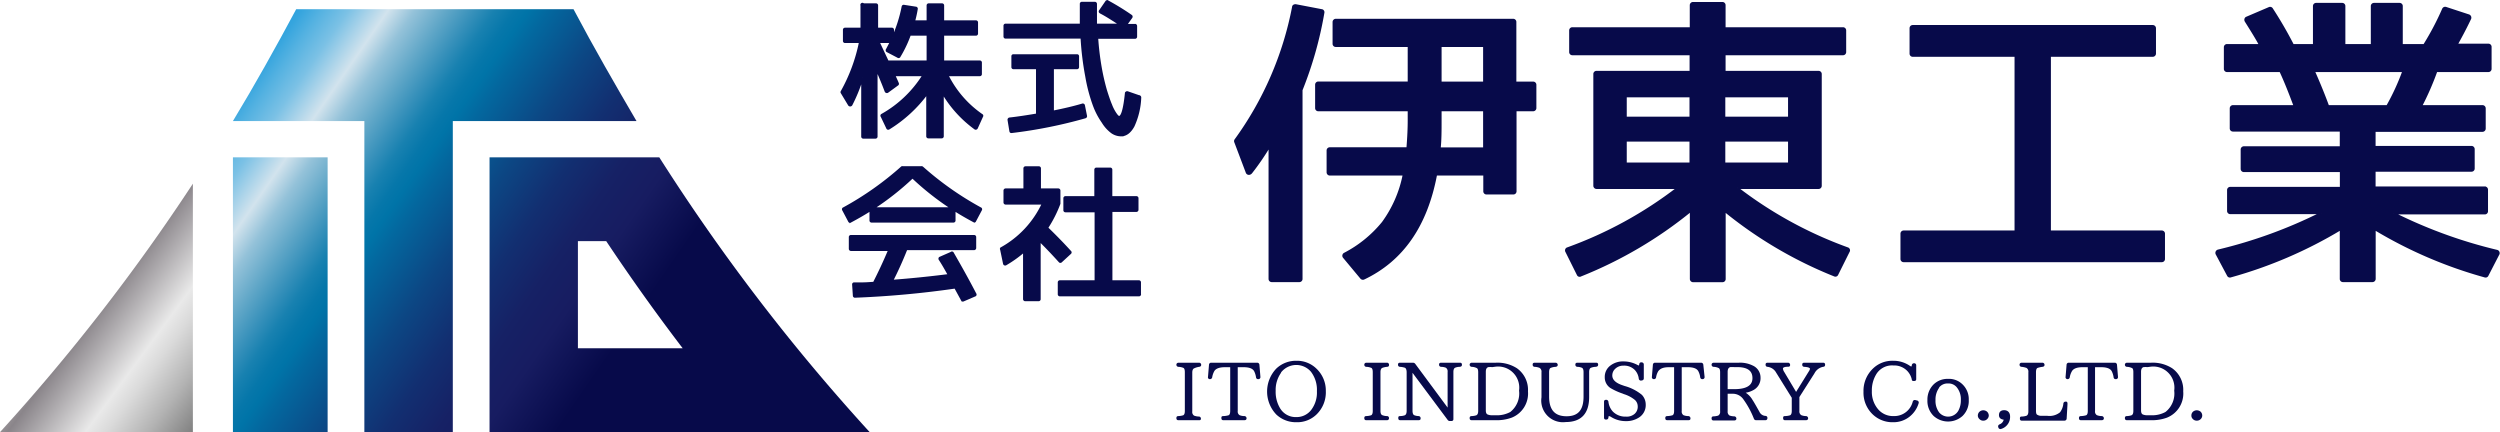
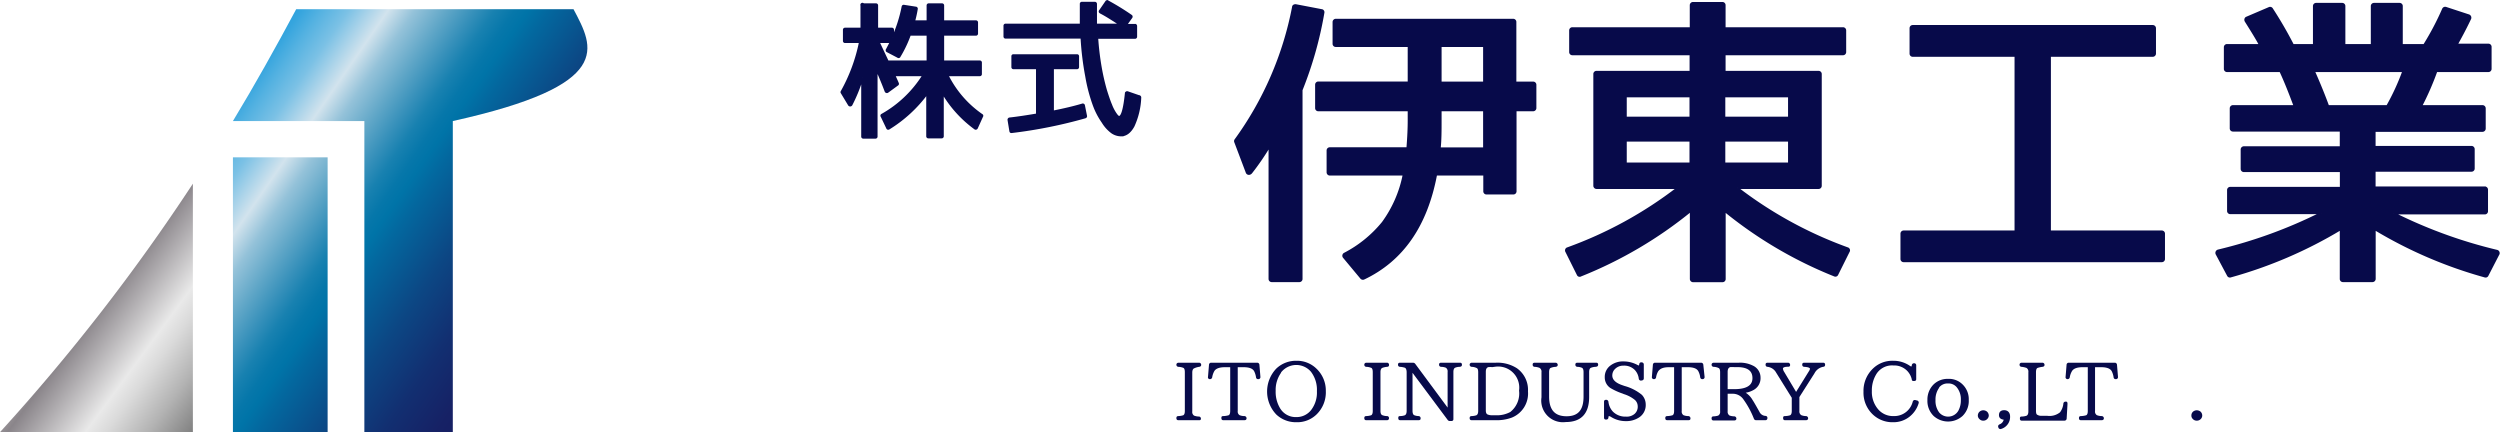
<svg xmlns="http://www.w3.org/2000/svg" xmlns:xlink="http://www.w3.org/1999/xlink" viewBox="0 0 272.19 47.05">
  <defs>
    <style>.cls-1{fill:url(#名称未設定グラデーション_3);}.cls-2{fill:url(#名称未設定グラデーション_3-2);}.cls-3{fill:url(#シルバー_2);}.cls-4{fill:url(#名称未設定グラデーション_3-3);}.cls-5,.cls-6{fill:#070a4a;stroke:#070a4a;}.cls-5{stroke-width:0.23px;}.cls-6{stroke-linecap:round;stroke-linejoin:round;stroke-width:0.2px;}</style>
    <linearGradient id="名称未設定グラデーション_3" x1="19.13" y1="2.09" x2="68.2" y2="36" gradientUnits="userSpaceOnUse">
      <stop offset="0" stop-color="#0090d9" />
      <stop offset="0.05" stop-color="#0391d9" />
      <stop offset="0.1" stop-color="#0d95da" />
      <stop offset="0.14" stop-color="#1e9cdc" />
      <stop offset="0.18" stop-color="#36a5de" />
      <stop offset="0.21" stop-color="#55b2e1" />
      <stop offset="0.25" stop-color="#7bc1e5" />
      <stop offset="0.28" stop-color="#a7d2e9" />
      <stop offset="0.31" stop-color="#d2e3ed" />
      <stop offset="0.35" stop-color="#94c2d9" />
      <stop offset="0.4" stop-color="#5fa6c7" />
      <stop offset="0.44" stop-color="#3690ba" />
      <stop offset="0.47" stop-color="#1881b0" />
      <stop offset="0.5" stop-color="#0677aa" />
      <stop offset="0.52" stop-color="#0074a8" />
      <stop offset="0.55" stop-color="#03689f" />
      <stop offset="0.65" stop-color="#0c4784" />
      <stop offset="0.74" stop-color="#122f71" />
      <stop offset="0.82" stop-color="#162165" />
      <stop offset="0.89" stop-color="#171c61" />
      <stop offset="1" stop-color="#070a4a" />
    </linearGradient>
    <linearGradient id="名称未設定グラデーション_3-2" x1="8.78" y1="17.06" x2="57.85" y2="50.98" xlink:href="#名称未設定グラデーション_3" />
    <linearGradient id="シルバー_2" x1="5.18" y1="29.62" x2="26.32" y2="45.18" gradientUnits="userSpaceOnUse">
      <stop offset="0" stop-color="#e1dfdc" />
      <stop offset="0" stop-color="#dad7d4" />
      <stop offset="0.06" stop-color="#ccc8c7" />
      <stop offset="0.19" stop-color="#a6a1a4" />
      <stop offset="0.26" stop-color="#8a858a" />
      <stop offset="0.52" stop-color="#e9e9e9" />
      <stop offset="0.59" stop-color="#dadada" />
      <stop offset="0.73" stop-color="#b3b3b3" />
      <stop offset="0.88" stop-color="gray" />
      <stop offset="1" stop-color="#cccdcd" />
      <stop offset="1" stop-color="#a5a5a6" />
    </linearGradient>
    <linearGradient id="名称未設定グラデーション_3-3" x1="19.19" y1="1.99" x2="68.27" y2="35.91" xlink:href="#名称未設定グラデーション_3" />
  </defs>
  <g id="レイヤー_2" data-name="レイヤー 2">
    <g id="main">
-       <path class="cls-1" d="M71.78,17.13H53.3V47.05H94.69A216.37,216.37,0,0,1,71.78,17.13ZM62.92,37.92V26.25H66q4,6,8.33,11.67Z" />
      <rect class="cls-2" x="25.36" y="17.13" width="10.31" height="29.92" />
      <path class="cls-3" d="M0,47.05H21V20A216.85,216.85,0,0,1,0,47.05Z" />
-       <path class="cls-4" d="M32.25,1C30,5.2,27.74,9.25,25.36,13.18H39.67V47.05H49.3V13.18h20C67,9.25,64.66,5.2,62.44,1Z" />
+       <path class="cls-4" d="M32.25,1C30,5.2,27.74,9.25,25.36,13.18H39.67V47.05H49.3V13.18C67,9.25,64.66,5.2,62.44,1Z" />
      <path class="cls-5" d="M106.18,14a12.86,12.86,0,0,1-3.54-3.9v4.74a.11.11,0,0,1-.11.11h-1.46a.11.11,0,0,1-.11-.11V10.13A14.78,14.78,0,0,1,96.76,14a.11.11,0,0,1-.16-.07L96,12.67a.11.11,0,0,1,0-.15,12.56,12.56,0,0,0,4.55-4.34H97.35l.23.51c.07.16.13.29.16.37a.12.12,0,0,1,0,.13L96.63,10a.14.14,0,0,1-.2-.07c-.31-.82-.64-1.62-1-2.41v7.35a.11.11,0,0,1-.12.11H94a.11.11,0,0,1-.12-.11V8.46a17.32,17.32,0,0,1-1.19,2.95.15.15,0,0,1-.25,0l-.8-1.33a.09.09,0,0,1,0-.1,18.41,18.41,0,0,0,2-5.41H92a.11.11,0,0,1-.11-.11V3.24A.11.11,0,0,1,92,3.13h1.8V.59A.11.11,0,0,1,94,.48h1.37a.11.11,0,0,1,.12.11V3.13H97.1a.11.11,0,0,1,.12.11v.84A15.47,15.47,0,0,0,98.28.74a.11.11,0,0,1,.14-.1l1.29.2a.11.11,0,0,1,.1.13,13,13,0,0,1-.3,1.36H101V.59a.11.11,0,0,1,.11-.11h1.46a.11.11,0,0,1,.11.11V2.33h3.58a.11.11,0,0,1,.11.11V3.66a.11.11,0,0,1-.11.11h-3.58V6.7h4a.11.11,0,0,1,.11.12V8.06a.11.11,0,0,1-.11.12h-3.54a11.43,11.43,0,0,0,3.78,4.36.1.1,0,0,1,0,.13l-.57,1.26A.13.13,0,0,1,106.18,14ZM99.06,3.77a13.14,13.14,0,0,1-1.15,2.41.11.11,0,0,1-.15,0l-1.18-.62a.13.13,0,0,1,0-.18L97,4.57H95.65c.21.46.55,1.17,1,2.13H101V3.77Z" />
      <path class="cls-5" d="M124.14,10.6a8.12,8.12,0,0,1-.74,3.13c-.38.69-.84,1-1.34,1a1.76,1.76,0,0,1-1-.32,3.91,3.91,0,0,1-1-1.11,8,8,0,0,1-1-1.95,17.92,17.92,0,0,1-.79-3.05,31.94,31.94,0,0,1-.51-4.21h-8.27a.11.11,0,0,1-.12-.11V2.8a.11.11,0,0,1,.12-.11h8.19c0-.49,0-1.23,0-2.26a.11.11,0,0,1,.11-.12h1.41a.12.12,0,0,1,.12.12c0,.8,0,1.55,0,2.26H122c-.79-.51-1.53-1-2.22-1.35a.12.12,0,0,1,0-.18l.69-1s.1-.06.15,0a27.31,27.31,0,0,1,2.55,1.57.13.13,0,0,1,0,.17l-.59.82h1a.11.11,0,0,1,.11.11V4a.11.11,0,0,1-.11.11h-4.13a30.36,30.36,0,0,0,.39,3.26,24.29,24.29,0,0,0,.56,2.44c.2.64.38,1.18.57,1.63a4.49,4.49,0,0,0,.53,1c.14.2.26.3.34.3.33,0,.57-.87.75-2.58a.13.13,0,0,1,.17-.11l1.33.46A.13.13,0,0,1,124.14,10.6Zm-6,2.17a51.23,51.23,0,0,1-8,1.6c-.07,0-.11,0-.13-.1l-.2-1.22a.13.13,0,0,1,.1-.14c.82-.09,1.82-.24,3-.44V7.42h-2.57a.11.11,0,0,1-.11-.11V6.13a.1.1,0,0,1,.11-.11h6.92a.1.1,0,0,1,.11.11V7.31a.11.11,0,0,1-.11.11h-2.63v4.74c1.27-.25,2.35-.51,3.22-.77a.12.12,0,0,1,.16.1l.23,1.15A.12.12,0,0,1,118.11,12.77Z" />
-       <path class="cls-5" d="M106.09,24.12c-.86-.46-1.58-.88-2.17-1.26V24a.11.11,0,0,1-.11.12H94.89a.11.11,0,0,1-.11-.12V22.86c-.59.38-1.31.8-2.17,1.26a.1.1,0,0,1-.16-.05l-.64-1.21a.12.12,0,0,1,0-.15,33.79,33.79,0,0,0,6.39-4.5.1.1,0,0,1,.07,0h2.06a.06.06,0,0,1,.05,0l.07.05a34,34,0,0,0,6.34,4.45.12.12,0,0,1,0,.15l-.64,1.21A.1.1,0,0,1,106.09,24.12Zm-1.32,8.59L104,31.3a104.46,104.46,0,0,1-10.92,1,.11.11,0,0,1-.11-.12l-.08-1.21a.1.1,0,0,1,.11-.11c.15,0,.43,0,.82,0,.57,0,1-.05,1.33-.06.55-1.07,1.11-2.26,1.67-3.59H92.65a.12.12,0,0,1-.12-.12V25.81a.11.11,0,0,1,.12-.11h13.4a.11.11,0,0,1,.12.11V27a.12.12,0,0,1-.12.12H98.68c-.48,1.21-1,2.36-1.56,3.46,2-.15,4-.35,6.2-.63-.37-.67-.69-1.23-1-1.7a.13.13,0,0,1,0-.17l1.25-.55a.1.1,0,0,1,.15,0c.8,1.39,1.64,2.88,2.46,4.46a.12.12,0,0,1,0,.16l-1.3.56A.13.13,0,0,1,104.77,32.71ZM99.35,19.3a30.17,30.17,0,0,1-4.29,3.38h8.58A30.17,30.17,0,0,1,99.35,19.3Z" />
-       <path class="cls-5" d="M115.37,28.47c-.67-.74-1.39-1.51-2.18-2.28v6.37a.11.11,0,0,1-.11.12h-1.46a.12.12,0,0,1-.12-.12V27.35a13.23,13.23,0,0,1-2,1.43.12.12,0,0,1-.18-.09L109,27.15a.09.09,0,0,1,0-.11,10.72,10.72,0,0,0,4.55-4.88h-4.06a.12.12,0,0,1-.12-.12V20.75a.12.12,0,0,1,.12-.12h2.05V18.34a.11.11,0,0,1,.11-.12h1.46a.11.11,0,0,1,.11.12v2.29h2a.12.12,0,0,1,.12.12v1.42A13.41,13.41,0,0,1,114,24.81c.9.87,1.75,1.74,2.52,2.59a.1.1,0,0,1,0,.16l-1,.92A.1.1,0,0,1,115.37,28.47ZM124,32.15h-8.61a.11.11,0,0,1-.11-.11v-1.3a.11.11,0,0,1,.11-.11h3.9V23H116a.11.11,0,0,1-.11-.12V21.58a.11.11,0,0,1,.11-.11h3.26v-3a.11.11,0,0,1,.12-.11h1.49a.11.11,0,0,1,.12.11v3h2.73a.11.11,0,0,1,.12.11v1.26a.12.12,0,0,1-.12.12H121v7.67h3a.11.11,0,0,1,.11.11V32A.11.11,0,0,1,124,32.15Z" />
      <path class="cls-5" d="M144.08,1.38A41.25,41.25,0,0,1,141.7,9.8V30.36a.23.23,0,0,1-.23.24h-3a.23.23,0,0,1-.24-.24V15.87a27.78,27.78,0,0,1-2,2.92c-.17.21-.44.17-.5-.07l-1.23-3.25a.23.23,0,0,1,0-.21A36.22,36.22,0,0,0,140.79.77c0-.13.13-.2.27-.2l2.82.54A.22.22,0,0,1,144.08,1.38ZM166.92,12H165v8.82a.23.23,0,0,1-.23.24h-2.92a.23.23,0,0,1-.24-.24V19h-5.26c-1.05,5.57-3.66,9.33-7.87,11.33a.25.25,0,0,1-.27-.06L146.32,28a.24.24,0,0,1,.07-.37,13.21,13.21,0,0,0,4.17-3.39A13.13,13.13,0,0,0,152.84,19h-8.05a.24.24,0,0,1-.24-.24V16.38a.23.23,0,0,1,.24-.23h8.45c.1-1.23.14-2.24.14-3V12h-9.84a.23.23,0,0,1-.24-.24V9.22a.23.23,0,0,1,.24-.23h9.84V5h-7.94a.23.23,0,0,1-.24-.24V2.4a.24.24,0,0,1,.24-.24h19.31a.23.23,0,0,1,.23.24V9h1.94a.23.23,0,0,1,.24.23v2.51A.24.24,0,0,1,166.92,12Zm-10.08,0v1.16c0,1,0,2.07-.1,3h4.85V12Zm0-7V9h4.75V5Z" />
      <path class="cls-5" d="M199.77,30a45.86,45.86,0,0,1-12-7.06v7.43a.23.23,0,0,1-.24.24h-3.19a.24.24,0,0,1-.24-.24V22.93a45.86,45.86,0,0,1-12,7.06.21.21,0,0,1-.31-.1l-1.25-2.51a.23.23,0,0,1,.14-.34,44.23,44.23,0,0,0,12-6.58h-8.85a.24.24,0,0,1-.24-.24V8.07a.23.23,0,0,1,.24-.24h10.24V5.9H171.2a.23.23,0,0,1-.24-.24V3.32a.23.23,0,0,1,.24-.24h12.89V.57a.24.24,0,0,1,.24-.24h3.19a.23.23,0,0,1,.24.24V3.08h12.89a.23.23,0,0,1,.24.24V5.66a.23.23,0,0,1-.24.24H187.76V7.83H198a.23.23,0,0,1,.23.24V20.22a.23.23,0,0,1-.23.24h-8.86a44.46,44.46,0,0,0,12,6.58.22.22,0,0,1,.13.34l-1.25,2.51A.21.21,0,0,1,199.77,30ZM177,10.48v2.34h7.06V10.48Zm0,4.82v2.51h7.06V15.3Zm10.73-4.82v2.34h7.06V10.48Zm0,4.82v2.51h7.06V15.3Z" />
      <path class="cls-5" d="M235.37,28.43h-28.1a.23.23,0,0,1-.24-.24V25.44a.23.23,0,0,1,.24-.23h12.18V6.07h-11.2a.23.23,0,0,1-.23-.24V3.08a.23.23,0,0,1,.23-.24h26.13a.24.24,0,0,1,.24.24V5.83a.24.24,0,0,1-.24.24h-11.2V25.21h12.19a.23.23,0,0,1,.23.23v2.75A.23.23,0,0,1,235.37,28.43Z" />
      <path class="cls-5" d="M270.54,30.09a48.11,48.11,0,0,1-12-5.16v5.43a.24.24,0,0,1-.24.24H255.1a.23.23,0,0,1-.24-.24V24.93a48.11,48.11,0,0,1-12,5.16.22.22,0,0,1-.27-.1l-1.23-2.31a.26.26,0,0,1,.17-.4,51.77,51.77,0,0,0,11.2-4.08h-9.91a.23.23,0,0,1-.23-.23V20.69a.23.23,0,0,1,.23-.23h12.05V18.62H244.31a.23.23,0,0,1-.24-.23V16.28a.24.24,0,0,1,.24-.24h10.55V14.21H243.12a.23.23,0,0,1-.24-.24V11.8a.24.24,0,0,1,.24-.24h6.72c-.54-1.45-1.05-2.74-1.56-3.83h-5.8a.23.23,0,0,1-.24-.24V5.15a.23.23,0,0,1,.24-.24h3.59c-.27-.54-.81-1.42-1.56-2.61-.1-.17,0-.34.1-.37L247.09.87a.23.23,0,0,1,.27.11,44.08,44.08,0,0,1,2.28,3.93h2.3V.67a.23.23,0,0,1,.24-.24H255a.23.23,0,0,1,.24.24V4.91h3V.67a.23.23,0,0,1,.23-.24h2.79a.23.23,0,0,1,.23.24V4.91h2.45A30.25,30.25,0,0,0,266,1a.24.24,0,0,1,.31-.13l2.47.81a.26.26,0,0,1,.14.38c-.58,1.22-1.09,2.13-1.46,2.81h3.46a.23.23,0,0,1,.24.24V7.49a.23.23,0,0,1-.24.24h-5.66a30.91,30.91,0,0,1-1.67,3.83h6.69a.24.24,0,0,1,.24.24V14a.24.24,0,0,1-.24.24H258.53V16h10.55a.24.24,0,0,1,.24.24v2.11a.23.23,0,0,1-.24.23H258.53v1.84h12a.23.23,0,0,1,.24.23V23a.23.23,0,0,1-.24.23h-9.91a52.17,52.17,0,0,0,11.2,4.08.25.25,0,0,1,.17.4L270.81,30A.22.22,0,0,1,270.54,30.09ZM253.47,11.56h6.45a25.27,25.27,0,0,0,1.76-3.83h-9.77C252.59,9.26,253.1,10.55,253.47,11.56Z" />
      <path class="cls-6" d="M130.54,45.65h-2.21c-.09,0-.15,0-.15-.13s.06-.11.14-.12a2.16,2.16,0,0,0,.53-.09c.17-.07.25-.26.25-.57V40.52c0-.3-.07-.49-.22-.56a1.75,1.75,0,0,0-.56-.12c-.08,0-.14-.05-.14-.13s.06-.12.15-.12h2.21a.13.13,0,0,1,.14.14c0,.07-.05.1-.14.11A2,2,0,0,0,130,40c-.19.07-.29.26-.29.57v4.22a.56.56,0,0,0,.25.55,1.59,1.59,0,0,0,.55.11c.09,0,.14.05.14.13S130.63,45.65,130.54,45.65Z" />
      <path class="cls-6" d="M137.13,41.05a.12.12,0,0,1-.14.13.12.12,0,0,1-.14-.12,2.31,2.31,0,0,0-.2-.66c-.17-.35-.59-.52-1.25-.52h-.74v4.86a.56.56,0,0,0,.25.55,1.47,1.47,0,0,0,.57.11.14.14,0,0,1,.14.15c0,.07-.05.1-.14.1h-2.25c-.1,0-.15,0-.15-.13s0-.11.15-.12a2.38,2.38,0,0,0,.56-.09c.17-.07.25-.26.25-.57V39.88h-.68c-.63,0-1.05.16-1.24.48a2.2,2.2,0,0,0-.24.7.14.14,0,0,1-.15.12.1.1,0,0,1-.11-.13l.11-1.33a.13.13,0,0,1,.14-.13h5a.14.14,0,0,1,.15.13Z" />
      <path class="cls-6" d="M143.25,40.2a3.18,3.18,0,0,1,1,2.39,3.25,3.25,0,0,1-1,2.48,2.91,2.91,0,0,1-2.1.8,3,3,0,0,1-2.12-.81,3.52,3.52,0,0,1,0-4.86,3,3,0,0,1,2.13-.82A2.91,2.91,0,0,1,143.25,40.2Zm-3.87.35a3.31,3.31,0,0,0-.59,2,3.55,3.55,0,0,0,.46,1.89,2.07,2.07,0,0,0,1.89,1.07,2.1,2.1,0,0,0,1.73-.86,3.22,3.22,0,0,0,.61-2.06,3.32,3.32,0,0,0-.68-2.19,2.2,2.2,0,0,0-3.42.11Z" />
      <path class="cls-6" d="M151,45.65h-2.22c-.09,0-.14,0-.14-.13s.05-.11.14-.12a2.16,2.16,0,0,0,.53-.09c.17-.07.25-.26.25-.57V40.52c0-.3-.07-.49-.22-.56a1.75,1.75,0,0,0-.56-.12c-.09,0-.14-.05-.14-.13s.05-.12.14-.12H151a.12.12,0,0,1,.13.14c0,.07,0,.1-.13.11a2,2,0,0,0-.51.11c-.19.07-.29.26-.29.57v4.22c0,.29.08.47.25.55a1.49,1.49,0,0,0,.55.11c.09,0,.13.05.13.13S151.09,45.65,151,45.65Z" />
      <path class="cls-6" d="M158.88,39.84a1.4,1.4,0,0,0-.48.1c-.17.07-.26.26-.26.56v5.1c0,.09,0,.14-.15.14h-.13a.19.19,0,0,1-.17-.09l-4-5.36h0v4.44c0,.29.08.48.23.56a1.45,1.45,0,0,0,.52.11.13.13,0,0,1,.13.15c0,.07,0,.1-.14.1h-1.94c-.1,0-.15,0-.15-.13s0-.11.14-.12a1.66,1.66,0,0,0,.5-.09c.18-.08.27-.27.27-.58V40.54c0-.31-.09-.51-.24-.59a2.22,2.22,0,0,0-.57-.11c-.09,0-.13-.05-.13-.13s0-.12.14-.12h1.38a.21.21,0,0,1,.18.09l3.7,5h0V40.5a.57.57,0,0,0-.24-.55,1.53,1.53,0,0,0-.54-.11c-.1,0-.15-.05-.15-.13s0-.12.15-.12h2c.09,0,.14,0,.14.12S159,39.83,158.88,39.84Z" />
      <path class="cls-6" d="M160.26,39.59h2.61a3.82,3.82,0,0,1,2.22.58,2.78,2.78,0,0,1,1.17,2.44,2.73,2.73,0,0,1-1.71,2.77,4.61,4.61,0,0,1-1.73.27h-2.56c-.09,0-.15,0-.15-.13s.06-.11.14-.12a1.89,1.89,0,0,0,.52-.09q.27-.12.27-.57V40.52c0-.27-.06-.44-.18-.52a1.44,1.44,0,0,0-.61-.16c-.08,0-.14-.05-.14-.13S160.17,39.59,160.26,39.59Zm2.21.28a2.63,2.63,0,0,0-.43,0c-.25.06-.37.27-.37.61v4.21c0,.28.09.46.26.53a1.25,1.25,0,0,0,.54.09h.33a3.14,3.14,0,0,0,1.69-.37,2.67,2.67,0,0,0,1-2.41,2.4,2.4,0,0,0-2.72-2.7Z" />
      <path class="cls-6" d="M173.69,39.84a1.74,1.74,0,0,0-.49.1c-.19.07-.28.26-.28.58v2.7c0,1.75-.82,2.63-2.45,2.63a2.26,2.26,0,0,1-2.54-2.58V40.53a.57.57,0,0,0-.27-.57,1.75,1.75,0,0,0-.56-.12c-.09,0-.13-.05-.13-.13s0-.12.14-.12h2.24a.14.14,0,0,1,.15.14c0,.07-.06.1-.14.11a1.72,1.72,0,0,0-.58.13c-.15.08-.22.26-.22.56v2.65c0,1.49.66,2.24,2,2.24s1.95-.75,1.95-2.24V40.52c0-.3-.07-.49-.24-.57a1.44,1.44,0,0,0-.51-.11c-.09,0-.14-.05-.14-.13s0-.12.14-.12h2c.09,0,.14,0,.14.12S173.78,39.83,173.69,39.84Z" />
      <path class="cls-6" d="M178.52,41.2a1.75,1.75,0,0,0-.47-1,1.71,1.71,0,0,0-1.29-.49,1.35,1.35,0,0,0-1,.4,1.07,1.07,0,0,0-.32.77c0,.51.4.9,1.18,1.16l.23.08a5,5,0,0,1,1.84.94,1.43,1.43,0,0,1,.39,1,1.49,1.49,0,0,1-.75,1.35,2.4,2.4,0,0,1-1.3.34,2.9,2.9,0,0,1-1.54-.42.78.78,0,0,0-.31-.13c-.09,0-.15.08-.16.25a.13.13,0,0,1-.15.13c-.09,0-.13,0-.13-.13V43.77c0-.09,0-.14.13-.14a.14.14,0,0,1,.15.13,2,2,0,0,0,.51,1.12,2,2,0,0,0,1.5.58,1.41,1.41,0,0,0,1-.32,1.13,1.13,0,0,0,.38-.9,1.06,1.06,0,0,0-.33-.76,3.62,3.62,0,0,0-1.23-.66l-.17-.07a6.59,6.59,0,0,1-1.29-.59,1.27,1.27,0,0,1-.57-1.09,1.43,1.43,0,0,1,.6-1.21,2.15,2.15,0,0,1,1.37-.41,3.09,3.09,0,0,1,1.44.37.46.46,0,0,0,.21.07c.06,0,.11-.06.13-.2s.06-.14.15-.14.15.05.15.14v1.5c0,.09-.05.13-.14.13A.14.14,0,0,1,178.52,41.2Z" />
      <path class="cls-6" d="M185.49,41.05a.12.12,0,0,1-.13.13.13.13,0,0,1-.15-.12,2,2,0,0,0-.2-.66c-.17-.35-.58-.52-1.24-.52H183v4.86a.57.57,0,0,0,.24.55,1.52,1.52,0,0,0,.57.11.14.14,0,0,1,.14.15c0,.07,0,.1-.14.1h-2.25c-.1,0-.15,0-.15-.13s.05-.11.15-.12a2.38,2.38,0,0,0,.56-.09c.17-.07.25-.26.25-.57V39.88h-.67c-.64,0-1,.16-1.24.48a2,2,0,0,0-.25.7.13.13,0,0,1-.15.12.11.11,0,0,1-.11-.13l.11-1.33a.13.13,0,0,1,.14-.13h5a.14.14,0,0,1,.15.13Z" />
      <path class="cls-6" d="M192.21,45.65h-1a.15.15,0,0,1-.16-.1,9.51,9.51,0,0,0-1.15-2.12,1.49,1.49,0,0,0-1.23-.66H188v2a.58.58,0,0,0,.26.56,1.73,1.73,0,0,0,.55.1.14.14,0,0,1,.14.15c0,.07-.05.1-.14.1h-2.21c-.09,0-.15,0-.15-.13s.06-.11.15-.12a2.05,2.05,0,0,0,.51-.09.57.57,0,0,0,.27-.57V40.53c0-.28-.06-.45-.18-.53a1.44,1.44,0,0,0-.61-.16c-.08,0-.14-.05-.14-.13s.06-.12.15-.12h2.72a3,3,0,0,1,1.47.3,1.33,1.33,0,0,1,.79,1.22,1.36,1.36,0,0,1-.76,1.29,2.44,2.44,0,0,1-1.09.29v0a2.17,2.17,0,0,1,1,.92c.15.22.39.65.74,1.27a.86.86,0,0,0,.73.5c.09,0,.13.05.13.13S192.3,45.65,192.21,45.65ZM188,42.47h.81c1.39,0,2.09-.44,2.09-1.3s-.59-1.3-1.75-1.3h-.35a2.74,2.74,0,0,0-.43,0c-.24.06-.37.27-.37.61Z" />
      <path class="cls-6" d="M198.47,39.84a1.44,1.44,0,0,0-1,.75l-1.66,2.61v1.54a.57.57,0,0,0,.26.55,1.44,1.44,0,0,0,.55.11.14.14,0,0,1,.14.15c0,.07-.05.1-.14.1h-2.24c-.1,0-.14,0-.14-.13s0-.11.14-.12a2.18,2.18,0,0,0,.55-.09c.17-.08.25-.27.25-.57V43.28l-1.72-2.77a1.33,1.33,0,0,0-1-.67c-.09,0-.13-.05-.13-.13s0-.12.14-.12h2.19a.13.13,0,0,1,.14.14c0,.07,0,.1-.14.1-.43,0-.64.12-.64.29a.88.88,0,0,0,.16.44l1.37,2.3,1.52-2.45a.58.58,0,0,0,.09-.26c0-.18-.23-.28-.7-.31-.1,0-.14-.05-.14-.13s0-.12.14-.12h2c.1,0,.15,0,.15.12S198.56,39.83,198.47,39.84Z" />
      <path class="cls-6" d="M208.7,43.7a.13.13,0,0,1,.1.17,2.84,2.84,0,0,1-1,1.45,2.7,2.7,0,0,1-1.69.55,3,3,0,0,1-2.12-.8,3.15,3.15,0,0,1-1-2.42,3.25,3.25,0,0,1,1-2.45,2.91,2.91,0,0,1,2.11-.82,3.05,3.05,0,0,1,1.75.51.66.66,0,0,0,.25.12c.07,0,.12-.07.15-.22a.13.13,0,0,1,.14-.14.12.12,0,0,1,.14.14v1.46c0,.09,0,.13-.14.13s-.14,0-.15-.12a2.1,2.1,0,0,0-.5-.93,2.08,2.08,0,0,0-1.59-.64,2.1,2.1,0,0,0-2,1.08,3.48,3.48,0,0,0-.45,1.81,3,3,0,0,0,.67,2,2.22,2.22,0,0,0,1.79.82,2.17,2.17,0,0,0,2.19-1.65.13.13,0,0,1,.18-.09Z" />
      <path class="cls-6" d="M213.6,41.92a2.13,2.13,0,0,1,.65,1.63,2.17,2.17,0,0,1-.65,1.67,2.25,2.25,0,0,1-3,0,2.18,2.18,0,0,1-.65-1.66,2.21,2.21,0,0,1,.66-1.65,2.07,2.07,0,0,1,1.48-.56A2,2,0,0,1,213.6,41.92Zm-2.57.26a2.28,2.28,0,0,0-.4,1.38,2.19,2.19,0,0,0,.43,1.42,1.38,1.38,0,0,0,2.23-.19,2.42,2.42,0,0,0,.3-1.22,2.16,2.16,0,0,0-.44-1.43,1.25,1.25,0,0,0-1.05-.49A1.27,1.27,0,0,0,211,42.18Z" />
      <path class="cls-6" d="M216.28,44.9a.5.5,0,0,1,.15.34.44.44,0,0,1-.15.32.46.46,0,0,1-.35.14.44.44,0,0,1-.34-.14.41.41,0,0,1-.15-.32.46.46,0,0,1,.15-.34.51.51,0,0,1,.34-.13A.54.54,0,0,1,216.28,44.9Z" />
      <path class="cls-6" d="M217.74,45.2c0-.3.16-.44.47-.44s.54.19.54.59a1.26,1.26,0,0,1-.89,1.25.14.14,0,0,1-.19-.07l0-.05c-.06-.08,0-.15.08-.19a.8.8,0,0,0,.52-.69C217.91,45.59,217.74,45.45,217.74,45.2Z" />
      <path class="cls-6" d="M225,44l-.09,1.57a.14.14,0,0,1-.15.13h-4.61c-.09,0-.13,0-.13-.13s0-.11.13-.12a1.89,1.89,0,0,0,.52-.09q.27-.12.27-.57V40.53a.58.58,0,0,0-.25-.56,2.42,2.42,0,0,0-.57-.13c-.09,0-.14-.05-.14-.13s.05-.12.14-.12h2.24a.13.13,0,0,1,.14.14c0,.07-.05.1-.14.11a2.71,2.71,0,0,0-.57.13c-.15.08-.22.26-.22.56v4.2c0,.26.05.42.15.49a.94.94,0,0,0,.61.15h.55a1.92,1.92,0,0,0,1.48-.41,2,2,0,0,0,.39-1,.13.13,0,0,1,.15-.13C225,43.81,225,43.86,225,44Z" />
      <path class="cls-6" d="M230.5,41.05a.12.12,0,0,1-.14.13.12.12,0,0,1-.14-.12,2.31,2.31,0,0,0-.2-.66c-.17-.35-.59-.52-1.25-.52H228v4.86a.56.56,0,0,0,.25.55,1.52,1.52,0,0,0,.57.11.14.14,0,0,1,.14.15c0,.07-.05.1-.14.1H226.6c-.1,0-.15,0-.15-.13s.05-.11.15-.12a2.38,2.38,0,0,0,.56-.09c.17-.07.25-.26.25-.57V39.88h-.68q-.94,0-1.23.48a2,2,0,0,0-.25.7.14.14,0,0,1-.15.12.11.11,0,0,1-.11-.13l.11-1.33a.13.13,0,0,1,.14-.13h5a.14.14,0,0,1,.15.13Z" />
-       <path class="cls-6" d="M231.6,39.59h2.61a3.82,3.82,0,0,1,2.22.58,2.78,2.78,0,0,1,1.17,2.44,2.73,2.73,0,0,1-1.71,2.77,4.65,4.65,0,0,1-1.73.27H231.6c-.09,0-.15,0-.15-.13s.06-.11.14-.12a1.88,1.88,0,0,0,.51-.09c.19-.08.27-.27.27-.57V40.52c0-.27-.05-.44-.17-.52a1.49,1.49,0,0,0-.61-.16c-.08,0-.14-.05-.14-.13S231.51,39.59,231.6,39.59Zm2.21.28a2.63,2.63,0,0,0-.43,0c-.25.06-.37.27-.37.61v4.21c0,.28.09.46.26.53a1.25,1.25,0,0,0,.54.09h.33a3.12,3.12,0,0,0,1.68-.37,2.66,2.66,0,0,0,1-2.41,2.4,2.4,0,0,0-2.72-2.7Z" />
      <path class="cls-6" d="M239.53,44.9a.49.49,0,0,1,.14.34.43.43,0,0,1-.14.32.48.48,0,0,1-.36.14.45.45,0,0,1-.34-.14.4.4,0,0,1-.14-.32.45.45,0,0,1,.14-.34.53.53,0,0,1,.34-.13A.57.57,0,0,1,239.53,44.9Z" />
    </g>
  </g>
</svg>